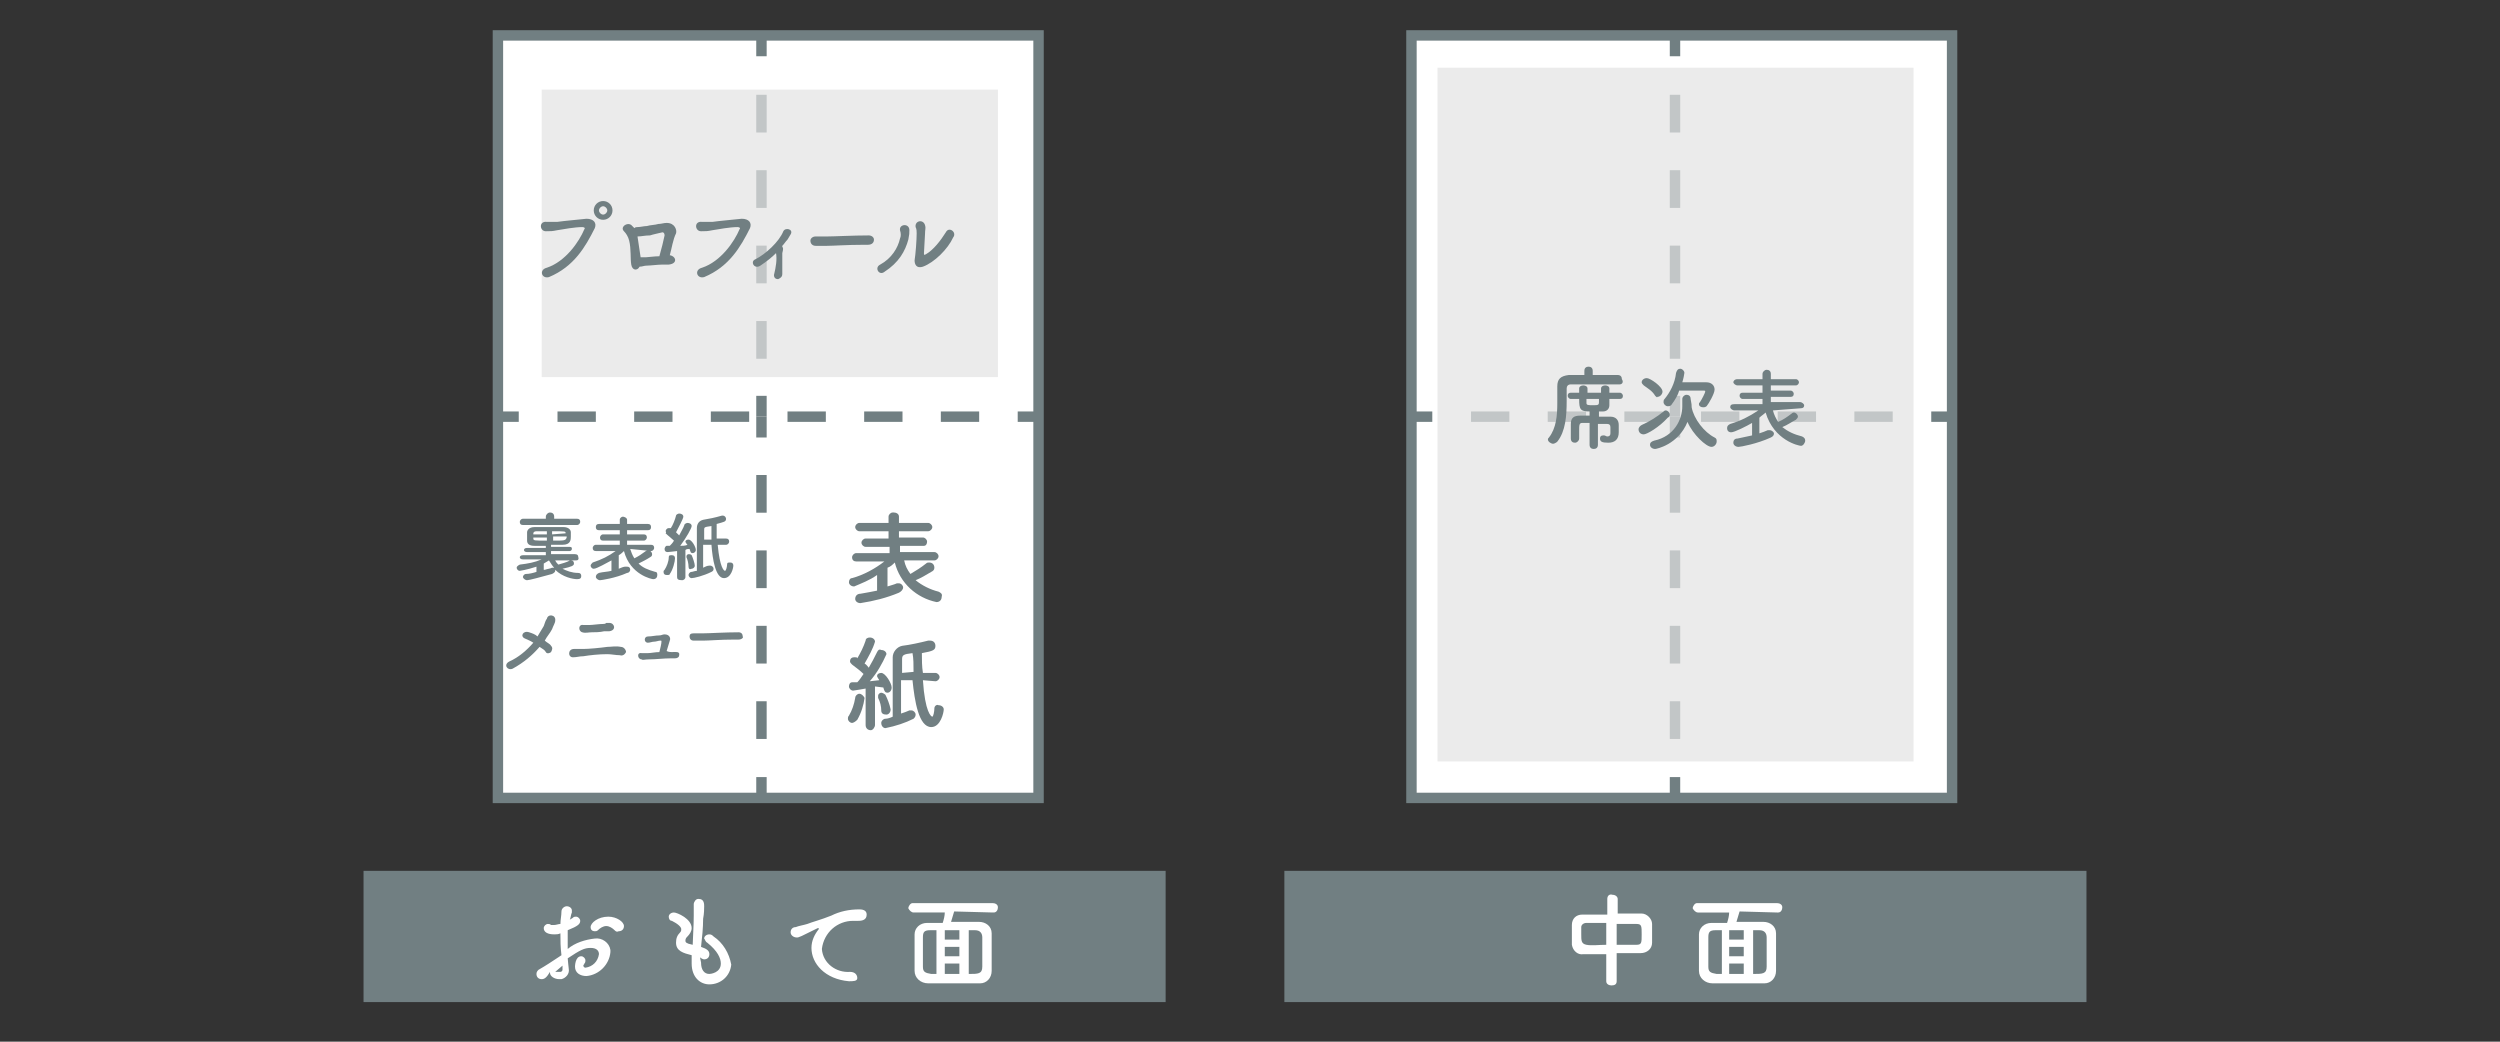
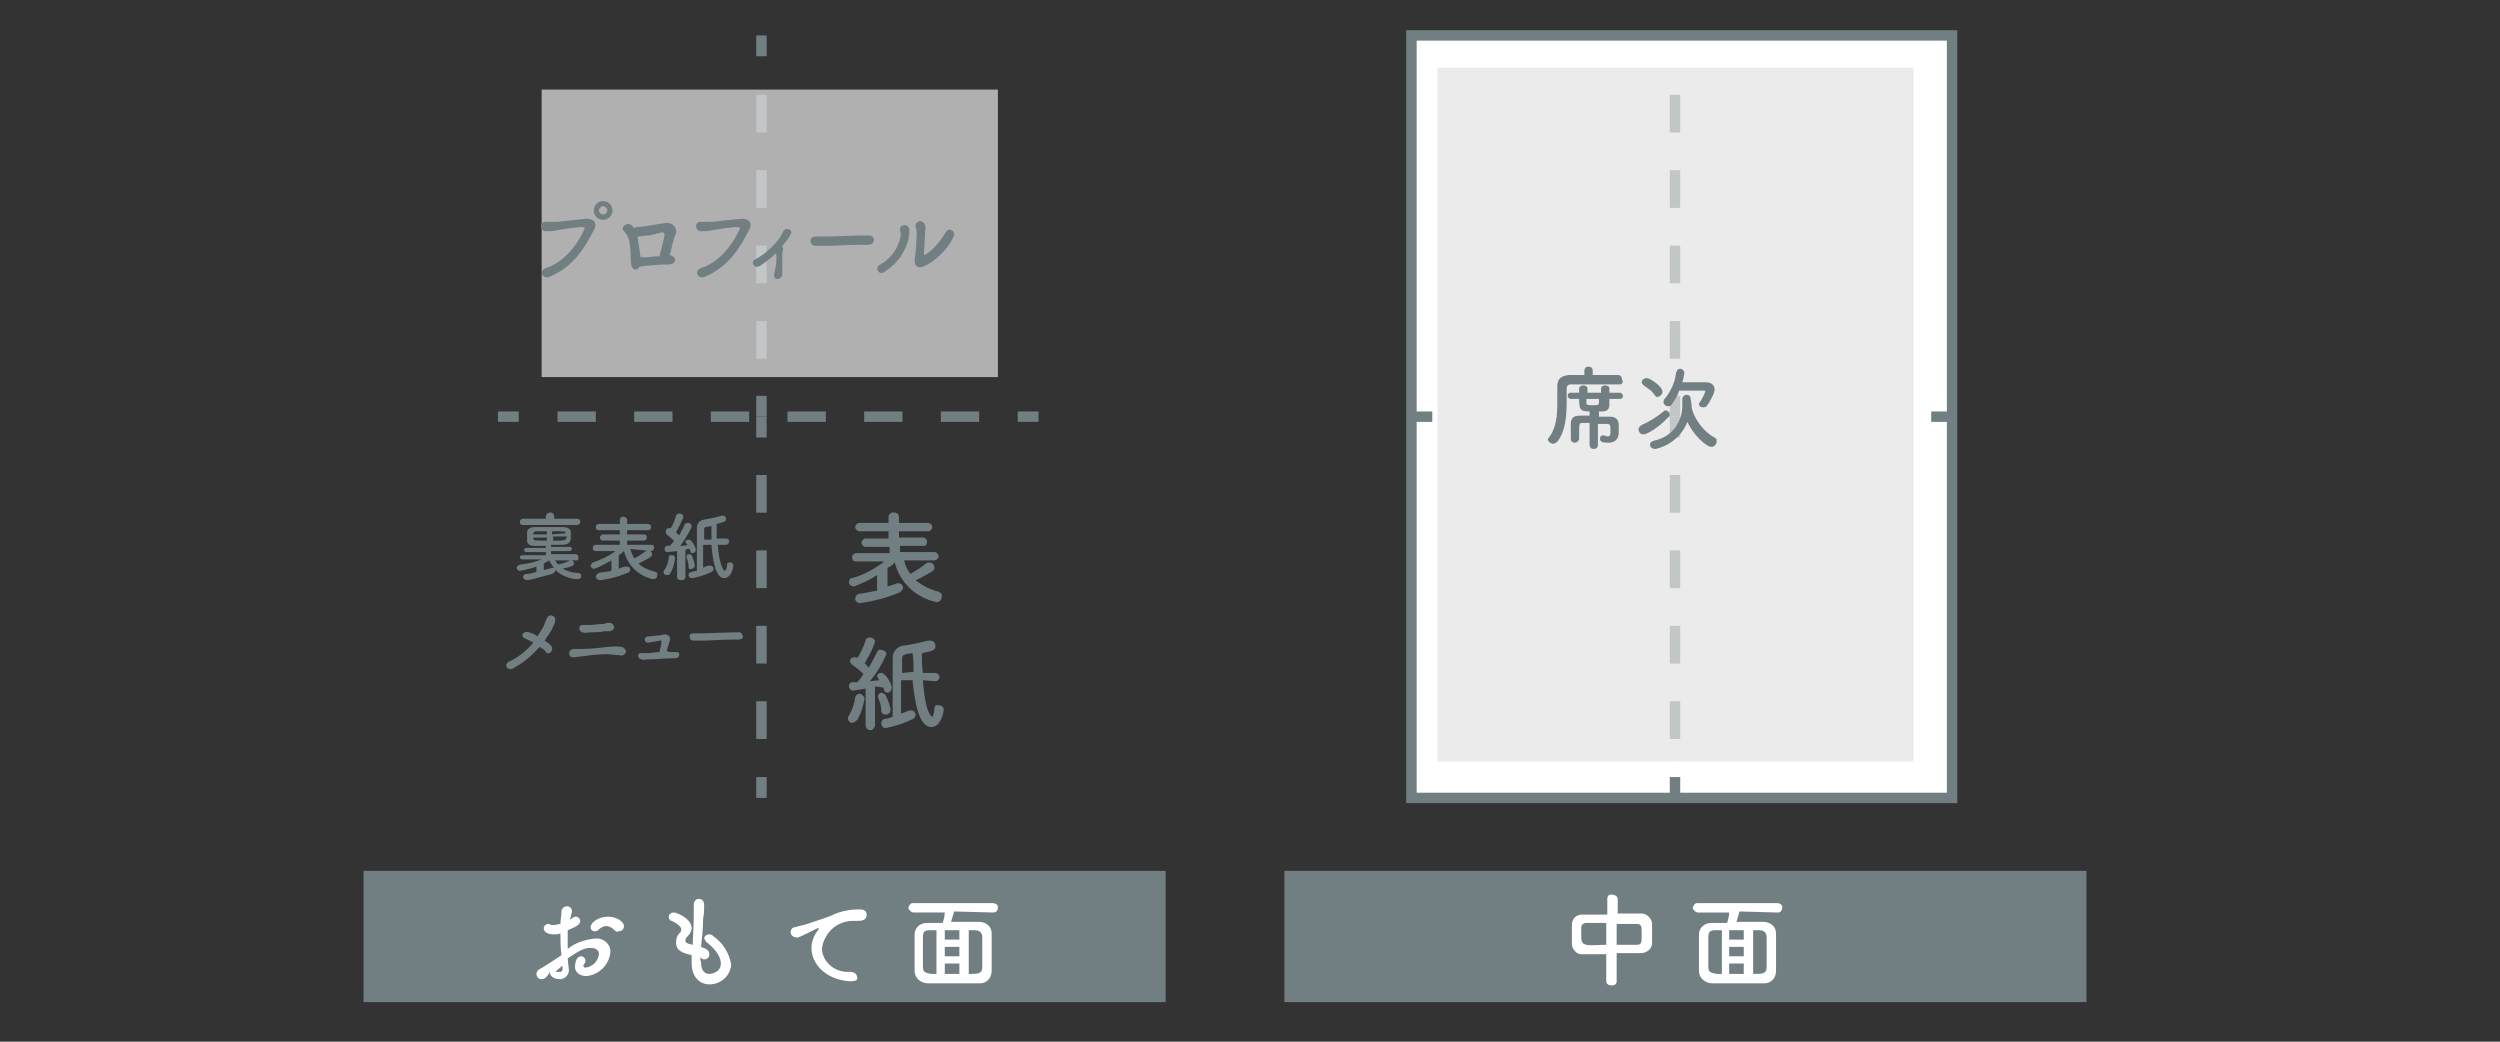
<svg xmlns="http://www.w3.org/2000/svg" version="1.1" id="レイヤー_1" x="0px" y="0px" viewBox="0 0 240 100" style="enable-background:new 0 0 240 100;" xml:space="preserve">
  <rect x="0" y="0" width="240" height="100" fill="#333333" stroke="none" />
  <style type="text/css">
	.st0{fill:#FFFFFF;stroke:#717F82;stroke-miterlimit:10;}
	.st1{fill:none;}
	.st2{fill:none;stroke:#717F82;stroke-miterlimit:10;}
	.st3{fill:none;stroke:#717F82;stroke-miterlimit:10;stroke-dasharray:3.62,3.62;}
	.st4{fill:none;stroke:#717F82;stroke-miterlimit:10;stroke-dasharray:3.68,3.68;}
	.st5{fill:#717F82;}
	.st6{fill:#FFFFFF;}
	.st7{opacity:0.71;fill:#E3E3E3;enable-background:new    ;}
	.st8{enable-background:new    ;}
</style>
-   <polygon class="st0" points="99.7,40 99.7,3.4 47.8,3.4 47.8,40 47.8,76.6 99.7,76.6 " />
  <line class="st1" x1="73.1" y1="40" x2="73.1" y2="76.6" />
  <line class="st2" x1="73.1" y1="40" x2="73.1" y2="42" />
  <line class="st3" x1="73.1" y1="45.6" x2="73.1" y2="72.8" />
  <line class="st2" x1="73.1" y1="74.6" x2="73.1" y2="76.6" />
  <line class="st1" x1="73.1" y1="3.4" x2="73.1" y2="40" />
  <line class="st2" x1="73.1" y1="3.4" x2="73.1" y2="5.4" />
  <line class="st3" x1="73.1" y1="9.1" x2="73.1" y2="36.2" />
  <line class="st2" x1="73.1" y1="38" x2="73.1" y2="40" />
  <line class="st1" x1="99.7" y1="40" x2="47.8" y2="40" />
  <line class="st2" x1="99.7" y1="40" x2="97.7" y2="40" />
  <line class="st4" x1="94" y1="40" x2="51.7" y2="40" />
  <line class="st2" x1="49.8" y1="40" x2="47.8" y2="40" />
  <polygon class="st0" points="187.4,40 187.4,3.4 135.5,3.4 135.5,40 135.5,76.6 187.4,76.6 " />
  <line class="st1" x1="160.8" y1="40" x2="160.8" y2="76.6" />
  <line class="st2" x1="160.8" y1="40" x2="160.8" y2="42" />
  <line class="st3" x1="160.8" y1="45.6" x2="160.8" y2="72.8" />
  <line class="st2" x1="160.8" y1="74.6" x2="160.8" y2="76.6" />
  <line class="st1" x1="160.8" y1="3.4" x2="160.8" y2="40" />
-   <line class="st2" x1="160.8" y1="3.4" x2="160.8" y2="5.4" />
  <line class="st3" x1="160.8" y1="9.1" x2="160.8" y2="36.2" />
  <line class="st2" x1="160.8" y1="38" x2="160.8" y2="40" />
  <line class="st1" x1="187.4" y1="40" x2="135.5" y2="40" />
  <line class="st2" x1="187.4" y1="40" x2="185.4" y2="40" />
-   <line class="st4" x1="181.7" y1="40" x2="139.4" y2="40" />
  <line class="st2" x1="137.5" y1="40" x2="135.5" y2="40" />
  <rect x="34.9" y="83.6" class="st5" width="77" height="12.6" />
  <path class="st6" d="M53.9,91.7c-0.1-0.8-0.1-1.4-0.1-2.1c-0.2,0.1-0.4,0.1-0.6,0.1c-0.6,0-1-0.2-1-0.6c0-0.2,0.2-0.4,0.4-0.4l0,0  c0.1,0,0.2,0,0.3,0.1c0.1,0,0.2,0,0.3,0c0.2,0,0.4-0.1,0.6-0.1c0-0.4,0.1-0.8,0.1-1.2c0-0.3,0.3-0.5,0.5-0.5c0.3,0,0.5,0.2,0.5,0.4  l0,0c0,0,0,0.1,0,0.2c-0.1,0.2-0.1,0.5-0.2,0.7c0.1-0.1,0.2-0.1,0.3-0.2s0.2-0.1,0.3-0.1c0.2,0,0.4,0.2,0.4,0.4l0,0  c0,0.3-0.2,0.5-1.2,0.9c0,0.2,0,0.4,0,0.5c0,0.4,0,0.8,0,1.3c0.7-0.6,1.7-0.9,2.6-1c0.7-0.1,1.4,0.4,1.5,1.1c0,0.1,0,0.1,0,0.2  c-0.1,1.2-1.1,2.2-2.3,2.3c-0.6,0-1.1-0.3-1.1-0.9c0,0,0-1,0.6-1c0.2,0,0.4,0.2,0.4,0.4l0,0c0,0.1,0,0.2-0.1,0.3  c0,0.1-0.1,0.1-0.1,0.2s0.1,0.2,0.2,0.2c0.7-0.1,1.2-0.6,1.3-1.3c0-0.3-0.2-0.6-0.8-0.6s-1,0.2-2.2,1c0,0.2,0.1,0.9,0.1,1  c0.1,0.5-0.3,0.9-0.7,1c0,0-0.1,0-0.2,0c-0.5,0-0.9-0.3-0.9-0.6v-0.1C52.5,93.8,52.3,94,52,94s-0.5-0.2-0.5-0.5l0,0  c0-0.2,0.1-0.3,0.2-0.4c0.7-0.4,1.3-0.8,1.9-1.2L53.9,91.7z M54,92.7l-0.7,0.6h0.1c0.1,0,0.2,0,0.2,0c0.1,0,0.1,0,0.2,0  c0.1,0,0.2-0.1,0.2-0.2l0,0V92.7z M59,89.3c-0.2-0.2-0.5-0.4-0.8-0.4s-0.6,0.2-0.8,0.4c-0.1,0.1-0.2,0.1-0.3,0.1  c-0.2,0-0.4-0.1-0.4-0.4l0,0c0-0.4,0.7-1,1.7-1c0.8,0,1.5,0.5,1.5,0.9c0,0.3-0.2,0.5-0.5,0.5C59.2,89.5,59.1,89.4,59,89.3L59,89.3z" />
  <path class="st6" d="M67.3,92.4c0,0.7,0.3,1.1,0.8,1.1c0.1,0,1.1-0.1,1.1-1c0-0.5-0.3-1.2-1.3-2c-0.2-0.1-0.2-0.3-0.3-0.4  c0-0.2,0.2-0.4,0.5-0.4l0,0c0.2,0,0.3,0.1,0.4,0.2c0.9,0.6,1.5,1.6,1.7,2.7c-0.1,1.1-1,1.9-2.1,1.9c-0.9,0-1.7-0.7-1.7-2l0,0  c0-0.2,0-0.5,0-0.8c-0.8-0.2-1.5-0.4-1.5-1.2c0-0.4,0.1-0.7,0.4-1c0.1-0.1,0.1-0.2,0.1-0.3c0-0.2-0.3-0.5-0.9-0.8  c-0.2,0-0.3-0.2-0.3-0.4c0-0.2,0.2-0.4,0.5-0.4l0,0c0.3,0,1.7,0.6,1.7,1.5c0,0.3-0.2,0.6-0.4,0.8c-0.1,0.1-0.2,0.2-0.2,0.4  c0,0.2,0.1,0.2,0.3,0.3l0.4,0.1c0.1-2.1,0.1-2.5,0.1-2.8c0-0.4,0-0.7,0-1.1c0-0.2,0.2-0.5,0.4-0.5c0,0,0,0,0.1,0  c0.5,0,0.5,0.5,0.5,0.7s0,0.7-0.1,1.2c0,0.9-0.1,1.8-0.2,2.7c0.6,0.2,0.8,0.4,0.8,0.7c0,0.3-0.2,0.5-0.5,0.5c-0.1,0-0.3-0.1-0.4-0.2  L67.3,92.4z" />
  <path class="st6" d="M81.5,94.2L81.5,94.2c-2.3-0.2-3.6-1.7-3.6-3.2c0-0.7,0.3-1.3,0.7-1.8v-0.1l0,0h-0.1c-1.6,0.8-1.8,0.9-2,0.9  c-0.3,0-0.6-0.2-0.6-0.5l0,0c0-0.3,0.2-0.5,0.5-0.5c0.2-0.1,0.8-0.2,1.1-0.3c0.5-0.2,1.3-0.4,2.3-0.8c0.8-0.4,1.7-0.6,2.7-0.6  c0.5,0,0.7,0.2,0.7,0.5c0,0.5-0.4,0.6-0.8,0.6h-0.5c-1.5,0-2.8,1.1-3,2.7c0.1,1.4,1.4,2.3,2.7,2.2c0.5,0,0.7,0.3,0.7,0.6  S81.9,94.2,81.5,94.2z" />
  <path class="st6" d="M91.6,87.5c-0.1,0.3-0.2,0.7-0.3,1H94c0.6,0,1.2,0.4,1.2,1.1v0.1c0,0.6,0,1.2,0,1.9s0,1.1,0,1.6  c0,0.7-0.5,1.2-1.1,1.2H94c-0.8,0-1.7,0-2.5,0s-1.7,0-2.4,0s-1.3-0.5-1.3-1.2c0-0.5,0-1,0-1.6s0-1.3,0-1.9s0.5-1.1,1.2-1.1h0.1h1.4  c0.1-0.3,0.2-0.7,0.2-1h-3c-0.2,0-0.4-0.2-0.5-0.4l0,0c0-0.2,0.2-0.5,0.4-0.5l0,0h7.7c0.2,0,0.5,0.1,0.5,0.4c0,0.2-0.1,0.5-0.4,0.5  h-0.1L91.6,87.5z M89.8,89.3h-0.5c-0.6,0-0.7,0.2-0.7,0.7s0,1.1,0,1.7c0,0.4,0,0.8,0,1.1c0,0.5,0.2,0.6,0.8,0.7h0.5v-4.2  C89.9,89.3,89.8,89.3,89.8,89.3z M92.1,89.3h-1.4v0.9h1.4V89.3z M92.1,90.9h-1.4v0.9h1.4V90.9z M92.1,92.5h-1.4v1h1.4V92.5z   M93,93.5c0.9,0,1.3,0,1.3-0.7c0-0.4,0-0.9,0-1.4s0-1,0-1.4s-0.2-0.7-0.7-0.7H93V93.5z" />
  <path class="st5" d="M86.8,53.8c0.1,0.5,0.3,0.9,0.6,1.3c0.5-0.3,1-0.6,1.5-1C89,54,89.1,54,89.2,54c0.3,0,0.5,0.2,0.5,0.5  c0,0.2-0.1,0.3-0.3,0.4c-0.5,0.3-1,0.6-1.5,0.8c0.6,0.5,1.4,0.9,2.2,1.1c0.2,0.1,0.4,0.2,0.3,0.5c0,0.3-0.2,0.5-0.5,0.5l0,0  c-1.9-0.4-3.5-1.8-4-3.8c-0.2,0.2-0.4,0.4-0.7,0.5v1.8c0.3-0.1,0.7-0.2,0.9-0.3c0.1,0,0.2,0,0.2,0c0.2,0,0.4,0.2,0.4,0.4l0,0  c0,0.2-0.2,0.4-0.4,0.5c-1.2,0.5-2.4,0.8-3.7,1c-0.3,0-0.5-0.2-0.5-0.4l0,0c0-0.3,0.2-0.5,0.5-0.5c0.6-0.1,1.1-0.2,1.6-0.3v-1.5  c-0.7,0.5-1.5,0.8-2.2,1.1c-0.3,0-0.5-0.2-0.5-0.4l0,0c0-0.2,0.1-0.4,0.3-0.4c1.1-0.3,2.2-0.9,3.1-1.6h-2.7c-0.2,0-0.4-0.1-0.4-0.4  l0,0c0-0.2,0.2-0.4,0.4-0.4l0,0h3.2v-0.6h-2.3c-0.2,0-0.4-0.2-0.4-0.4l0,0c0-0.2,0.2-0.4,0.4-0.4l0,0h2.2V51h-2.8  c-0.2,0-0.4-0.2-0.4-0.4s0.2-0.4,0.4-0.4l0,0h2.8v-0.6c0-0.2,0.2-0.4,0.4-0.4c0,0,0,0,0.1,0c0.2,0,0.5,0.1,0.5,0.4l0,0v0.6h2.8  c0.2,0,0.4,0.2,0.4,0.4S89.3,51,89.1,51l0,0h-2.8v0.6h2.3c0.2,0,0.4,0.2,0.4,0.4l0,0c0,0.2-0.1,0.4-0.3,0.4l0,0h-2.3V53h3.3  c0.2,0,0.4,0.2,0.4,0.4l0,0c0,0.2-0.2,0.4-0.4,0.4l0,0L86.8,53.8z" />
  <path class="st5" d="M81.8,69.4c-0.2,0-0.4-0.2-0.4-0.4c0-0.1,0-0.2,0.1-0.3c0.3-0.5,0.5-1.1,0.6-1.7c0-0.2,0.2-0.4,0.4-0.4l0,0  c0.2,0,0.4,0.2,0.5,0.4l0,0c-0.1,0.7-0.3,1.4-0.7,2.1C82.1,69.3,81.9,69.4,81.8,69.4z M83.1,69.6v-3.5c0,0-1.1,0.2-1.2,0.2  c-0.2,0-0.4-0.2-0.4-0.4l0,0c0-0.2,0.1-0.4,0.3-0.4h0.5c0.2-0.2,0.4-0.5,0.6-0.8c-0.3-0.3-0.7-0.6-1.1-0.9c-0.1-0.1-0.2-0.2-0.2-0.3  c0-0.2,0.1-0.4,0.4-0.4c0,0,0,0,0.1,0s0.2,0,0.2,0.1l0,0c0.3-0.5,0.6-1.1,0.8-1.7c0-0.2,0.2-0.3,0.4-0.3c0.3,0,0.5,0.2,0.5,0.4  c-0.2,0.7-0.6,1.4-1,2.1c0.2,0.1,0.3,0.3,0.4,0.4c0.3-0.5,0.5-0.9,0.8-1.5c0.1-0.2,0.2-0.3,0.4-0.2c0.3,0,0.5,0.2,0.5,0.4  c-0.4,0.9-0.9,1.8-1.6,2.6l0.9-0.1c0-0.1-0.1-0.1-0.1-0.2c-0.1-0.1-0.1-0.2-0.1-0.2c0-0.2,0.2-0.3,0.4-0.3c0.4,0,1,1,1,1.4  c0,0.3-0.2,0.5-0.4,0.5c-0.2,0-0.3-0.1-0.4-0.5L84,65.9v3.7c0,0.2-0.2,0.5-0.4,0.5l0,0C83.3,70.1,83.1,69.9,83.1,69.6L83.1,69.6  L83.1,69.6z M84.6,68.2c0-0.4-0.1-0.8-0.3-1.2c0-0.1,0-0.1,0-0.2c0-0.2,0.2-0.3,0.3-0.3l0,0c0.1,0,0.3,0.1,0.4,0.2  c0.2,0.4,0.4,0.9,0.5,1.4c0,0.3-0.2,0.5-0.4,0.5l0,0C84.8,68.6,84.6,68.5,84.6,68.2C84.6,68.3,84.6,68.3,84.6,68.2z M88.6,65.3  c0.2,3.1,0.8,3.5,0.9,3.5s0.2-0.5,0.2-0.8c0-0.2,0.2-0.4,0.4-0.3c0.3,0,0.5,0.2,0.5,0.4l0,0c0,0.3-0.3,1.7-1.2,1.7  c-1.2,0-1.6-2.5-1.8-4.5h-1.1c0,1.1,0,2.4,0,3.2c0.3-0.1,0.6-0.2,0.8-0.3c0.1,0,0.1,0,0.2,0c0.2,0,0.4,0.2,0.4,0.4  c0,0.2-0.1,0.3-0.2,0.4c-0.8,0.4-1.7,0.7-2.7,0.9c-0.2,0-0.4-0.2-0.4-0.5c0-0.2,0.2-0.4,0.4-0.4c0.2,0,0.5-0.1,0.7-0.2  c0-0.7,0-2.2,0-3.5c0-1,0-1.9,0-2.2c0-0.5,0.4-1,0.9-1.1c0.8-0.1,1.7-0.3,2.5-0.5c0.1,0,0.1,0,0.2,0c0.3,0,0.5,0.2,0.5,0.5l0,0  c0,0.4-0.2,0.5-1.3,0.7c0,0.6,0,1.3,0.1,1.9h1.2l0,0c0.2,0,0.4,0.2,0.4,0.4l0,0c0,0.2-0.2,0.4-0.4,0.4l0,0L88.6,65.3z M87.7,64.5  c0-0.7,0-1.3-0.1-1.8c-0.9,0.1-1,0.2-1,0.6c0,0.2,0,0.7,0,1.3L87.7,64.5z" />
  <rect x="123.3" y="83.6" class="st5" width="77" height="12.6" />
  <path class="st6" d="M154.2,91.6c-0.8,0-1.5,0-2.2,0c-0.5,0.1-1-0.3-1.1-0.9v-0.1c0-0.3,0-0.6,0-0.9s0-0.6,0-0.9c0-0.6,0.4-1,1-1  h0.1c0.7,0,1.5,0,2.3,0v-1.5c0-0.3,0.2-0.5,0.5-0.4l0,0c0.3,0,0.5,0.2,0.5,0.4l0,0v1.4c0.8,0,1.6,0,2.3,0c0.5,0,1,0.5,1,1  c0,0.2,0,0.5,0,0.8s0,0.7,0,1c0,0.6-0.5,1-1.1,1c-0.7,0-1.5,0-2.3,0v2.7c0,0.3-0.2,0.4-0.5,0.4c-0.2,0-0.5-0.1-0.5-0.4l0,0V91.6z   M154.2,88.6c-0.7,0-1.4,0-1.9,0c-0.3,0-0.5,0.2-0.5,0.4c0,0.2,0,0.4,0,0.7c0,0.6,0,0.9,0.5,1s1.2,0,1.9,0V88.6z M155.2,90.7h1.9  c0.5,0,0.5-0.2,0.5-1s0-1-0.5-1s-1.2,0-1.9,0V90.7z" />
  <path class="st6" d="M167,87.5c-0.1,0.3-0.2,0.7-0.3,1h2.6c0.6,0,1.2,0.4,1.2,1.1v0.1c0,0.6,0,1.2,0,1.9s0,1.1,0,1.6  c0,0.7-0.5,1.2-1.1,1.2h-0.1c-0.8,0-1.7,0-2.5,0s-1.7,0-2.4,0s-1.3-0.5-1.3-1.2c0-0.5,0-1,0-1.6s0-1.3,0-1.9s0.5-1.1,1.2-1.1h0.1  h1.4c0.1-0.3,0.2-0.7,0.2-1h-3c-0.2,0-0.4-0.2-0.5-0.4l0,0c0-0.2,0.2-0.5,0.4-0.5l0,0h7.7c0.2,0,0.5,0.1,0.5,0.4  c0,0.2-0.1,0.5-0.4,0.5h-0.1L167,87.5z M165.2,89.3h-0.5c-0.6,0-0.7,0.2-0.7,0.7s0,1.1,0,1.7c0,0.4,0,0.8,0,1.1  c0,0.5,0.2,0.6,0.8,0.7h0.5v-4.2C165.3,89.3,165.2,89.3,165.2,89.3z M167.4,89.3H166v0.9h1.4V89.3z M167.4,90.9H166v0.9h1.4V90.9z   M167.4,92.5H166v1h1.4V92.5z M168.3,93.5c0.9,0,1.3,0,1.3-0.7c0-0.4,0-0.9,0-1.4s0-1,0-1.4s-0.2-0.7-0.7-0.7h-0.6V93.5z" />
  <rect x="138" y="6.5" class="st7" width="45.7" height="66.6" />
  <rect x="52" y="8.6" class="st7" width="43.8" height="27.6" />
  <g class="st8">
    <path class="st5" d="M155.5,36.9c-0.5,0-1.3,0-2.1,0c-1,0-2.1,0-2.6,0c-0.3,0-0.4,0.2-0.4,0.4c0,0.1,0,0.2,0,0.2c0,0.3,0,0.7,0,1   c0,1.4-0.1,2.9-0.9,3.9c-0.1,0.1-0.3,0.2-0.4,0.2c-0.2,0-0.5-0.2-0.5-0.4c0-0.1,0-0.1,0.1-0.2c0.7-0.9,0.8-2.1,0.8-3.3   c0-0.6,0-1.1,0-1.6c0,0,0,0,0,0c0-0.7,0.3-1,1.1-1.1c0.4,0,0.9,0,1.5,0v-0.4c0-0.3,0.2-0.4,0.4-0.4s0.4,0.1,0.4,0.4v0.4   c1,0,1.9,0,2.4,0c0.3,0,0.4,0.2,0.4,0.4C155.9,36.7,155.7,36.9,155.5,36.9L155.5,36.9z M152.6,40.6c-0.3,0-0.5,0-0.7,0   c-0.3,0-0.3,0.2-0.3,0.8c0,0.3,0,0.5,0,0.7v0c0,0.2-0.2,0.4-0.4,0.4s-0.4-0.1-0.4-0.4c0-0.2,0-0.4,0-0.7c0-0.3,0-0.5,0-0.7   c0-0.6,0.3-0.8,0.9-0.8c0.3,0,0.6,0,0.9,0v-0.4c-0.9,0-1-0.2-1-1.2h-0.8c-0.2,0-0.3-0.2-0.3-0.3c0-0.2,0.1-0.3,0.3-0.3h0.8   c0-0.1,0-0.3,0-0.4c0-0.2,0.2-0.3,0.4-0.3c0.2,0,0.4,0.1,0.4,0.3v0v0.4h1.3v-0.4c0-0.2,0.2-0.3,0.4-0.3c0.2,0,0.4,0.1,0.4,0.3   c0,0.1,0,0.2,0,0.4h1c0.2,0,0.3,0.2,0.3,0.3c0,0.2-0.1,0.3-0.3,0.3h-1c0,0.2,0,0.4,0,0.6c0,0.4-0.3,0.6-0.6,0.6c-0.1,0-0.2,0-0.4,0   V40c0.3,0,0.7,0,1.1,0c0.5,0,0.8,0.3,0.8,0.8c0,0.2,0,0.5,0,0.7c0,0.7-0.4,1-1,1c-0.6,0-0.8-0.1-0.8-0.4c0-0.2,0.1-0.3,0.3-0.3   c0,0,0.1,0,0.1,0c0.1,0,0.2,0.1,0.3,0.1c0.2,0,0.3-0.1,0.3-0.3c0,0,0,0,0-0.6c0-0.2-0.1-0.3-0.3-0.3c-0.3,0-0.6,0-0.9,0v2   c0,0.3-0.2,0.4-0.4,0.4c-0.2,0-0.4-0.1-0.4-0.4L152.6,40.6z M153.6,38.3h-1.3c0,0.2,0,0.3,0,0.4c0,0.2,0.2,0.2,0.6,0.2   c0.5,0,0.6,0,0.6-0.3V38.3z" />
    <path class="st5" d="M157.8,41.7c-0.3,0-0.5-0.2-0.5-0.5c0-0.1,0.1-0.3,0.3-0.4c0.7-0.3,1.5-0.8,2.1-1.3c0.1-0.1,0.2-0.1,0.2-0.1   c0.2,0,0.4,0.2,0.4,0.4c0,0.1,0,0.2-0.2,0.3C159.3,41,158.1,41.7,157.8,41.7z M158.9,38c-0.3-0.5-0.7-0.7-1.1-1   c-0.1-0.1-0.2-0.2-0.2-0.3c0-0.2,0.2-0.4,0.5-0.4c0.3,0,1.5,0.8,1.5,1.3c0,0.2-0.2,0.5-0.5,0.5C159.1,38.2,159,38.1,158.9,38z    M162.4,39.1c0.2,1.1,1.2,2.4,2.2,2.9c0.2,0.1,0.2,0.2,0.2,0.4c0,0.2-0.2,0.5-0.5,0.5c-0.5,0-1.8-1.2-2.3-2.4   c-0.9,2.2-3,2.6-3.1,2.6c-0.3,0-0.5-0.2-0.5-0.4c0-0.2,0.1-0.3,0.4-0.4c1.9-0.4,2.7-2,2.7-3.3c0-0.2,0-0.5,0-0.7c0,0,0,0,0,0   c0-0.2,0.2-0.4,0.4-0.4c0.2,0,0.4,0.1,0.4,0.4C162.4,38.8,162.4,38.9,162.4,39.1L162.4,39.1L162.4,39.1z M160.5,38.8   c-0.1,0.2-0.3,0.2-0.4,0.2c-0.2,0-0.4-0.2-0.4-0.4c0-0.1,0-0.2,0.1-0.3c0.5-0.6,1-1.5,1.1-2.5c0.1-0.3,0.2-0.4,0.4-0.4   c0.2,0,0.4,0.2,0.4,0.4c0,0.1-0.1,0.6-0.2,0.9c0.4,0,1,0,1.5,0c0.3,0,0.6,0,0.8,0c0.5,0,0.8,0.3,0.8,0.7c0,0.4-0.6,1.4-0.7,1.5   c-0.1,0.2-0.3,0.2-0.4,0.2c-0.2,0-0.4-0.1-0.4-0.3c0-0.1,0-0.1,0.1-0.2c0.2-0.3,0.5-0.9,0.5-1c0-0.1,0-0.1-0.2-0.1   c-0.3,0-1,0-1.6,0c-0.3,0-0.5,0-0.7,0C161.1,37.9,160.8,38.4,160.5,38.8z" />
-     <path class="st5" d="M170.2,39.4c0.1,0.4,0.3,0.8,0.5,1.1c0.5-0.2,0.9-0.5,1.3-0.8c0.1-0.1,0.2-0.1,0.2-0.1c0.2,0,0.4,0.2,0.4,0.4   c0,0.1-0.1,0.2-0.2,0.3c-0.4,0.2-0.8,0.5-1.3,0.7c0.5,0.4,1.1,0.7,1.9,0.9c0.2,0.1,0.3,0.2,0.3,0.4c0,0.2-0.2,0.5-0.4,0.5   c-0.2,0-2.6-0.5-3.4-3.2c-0.2,0.2-0.4,0.3-0.6,0.5v1.5c0.3-0.1,0.6-0.2,0.8-0.3c0.1,0,0.1,0,0.2,0c0.2,0,0.4,0.2,0.4,0.3   c0,0.2-0.1,0.3-0.3,0.4c-1.3,0.6-2.9,0.9-3.1,0.9c-0.3,0-0.5-0.2-0.5-0.4c0-0.2,0.1-0.4,0.4-0.4c0.5-0.1,0.9-0.2,1.4-0.3v-1.2   c-0.5,0.3-1.7,0.9-2,0.9c-0.3,0-0.4-0.2-0.4-0.4c0-0.2,0.1-0.3,0.3-0.4c1-0.3,1.8-0.7,2.7-1.3h-2.3c-0.2,0-0.4-0.2-0.4-0.3   c0-0.2,0.1-0.3,0.4-0.3l2.7,0v-0.5l-1.9,0c-0.2,0-0.3-0.2-0.3-0.3c0-0.2,0.1-0.3,0.3-0.3h1.9V37l-2.4,0c-0.2,0-0.4-0.2-0.4-0.3   s0.1-0.3,0.4-0.3h2.4v-0.5c0-0.2,0.2-0.4,0.4-0.4c0.2,0,0.4,0.1,0.4,0.4v0.5h2.4c0.2,0,0.3,0.2,0.3,0.3s-0.1,0.3-0.3,0.3l-2.4,0   v0.5h1.9c0.2,0,0.3,0.2,0.3,0.3c0,0.2-0.1,0.3-0.3,0.3l-1.9,0v0.5l2.8,0c0.2,0,0.4,0.2,0.4,0.3c0,0.2-0.1,0.3-0.4,0.3L170.2,39.4z" />
  </g>
  <g class="st8">
    <path class="st5" d="M52.5,25.7c1.8-0.6,3.1-2.5,3.6-3.7c0.1-0.1,0-0.2-0.2-0.2c-0.7,0-1.8,0.2-2.4,0.3c-0.5,0.1-0.6,0.1-1.1,0.1   c-0.6,0-0.7-1,0.1-0.9c0.4,0,0.7,0,1,0c0.7-0.1,1.9-0.2,2.8-0.3c0.7,0,1,0.4,0.8,0.9c-0.9,1.8-2,3.7-4.4,4.7   C52,26.8,51.7,25.9,52.5,25.7z M57.9,21.1c-0.5,0-0.9-0.4-0.9-0.9s0.4-0.9,0.9-0.9c0.5,0,0.9,0.4,0.9,0.9S58.4,21.1,57.9,21.1z    M57.9,19.8c-0.2,0-0.4,0.2-0.4,0.4s0.2,0.4,0.4,0.4c0.2,0,0.4-0.2,0.4-0.4S58.1,19.8,57.9,19.8z" />
    <path class="st5" d="M64.3,24.5c0.6,0.1,0.8,0.8-0.1,0.9c-0.2,0-0.4,0-0.6,0c-0.4,0-1.2,0.1-1.5,0.1c-0.3,0-0.4,0.1-0.7,0.1   c-0.2,0.4-0.7,0.4-0.8-0.2c-0.1-0.6,0-1.5-0.2-2.3c-0.1-0.4-0.3-0.7-0.5-0.9c-0.4-0.4,0.3-0.9,0.7-0.6c0.1,0.1,0.2,0.2,0.3,0.3   c0.1-0.1,0.2-0.1,0.3-0.1c0.3,0,0.6-0.1,0.9-0.1c0.3-0.1,0.8-0.1,1.1-0.2c0.3,0,0.5-0.1,0.8-0.1c0.8,0,1,0.7,0.9,1   C64.6,23,64.5,23.8,64.3,24.5C64.3,24.5,64.3,24.5,64.3,24.5z M61.2,22.7c0.1,0.6,0.2,1.4,0.3,2c0.2,0,0.3,0,0.5,0   c0.2,0,0.8-0.1,1.3-0.1c0.2-0.7,0.4-1.5,0.5-2c0-0.2-0.1-0.3-0.2-0.3c-0.4,0.1-0.9,0.2-1.2,0.3C61.9,22.6,61.6,22.7,61.2,22.7   L61.2,22.7z" />
    <path class="st5" d="M67.4,25.7c1.8-0.6,3.1-2.5,3.6-3.7c0.1-0.1,0-0.2-0.2-0.2c-0.7,0-1.8,0.2-2.4,0.3c-0.5,0.1-0.6,0.1-1.1,0.1   c-0.6,0-0.7-1,0.1-0.9c0.4,0,0.7,0,1,0c0.7-0.1,1.9-0.2,2.8-0.3c0.7,0,1,0.4,0.8,0.9c-0.9,1.8-2,3.7-4.4,4.7   C66.9,26.8,66.6,25.9,67.4,25.7z" />
    <path class="st5" d="M74.5,24.3c-0.4,0.4-0.9,0.8-1.5,1.2c-0.6,0.4-1-0.4-0.5-0.6c1-0.5,2.3-1.7,2.7-2.7c0.2-0.4,1-0.2,0.7,0.3   c-0.1,0.2-0.2,0.3-0.3,0.5c-0.2,0.2-0.3,0.4-0.5,0.6c0,0,0,0,0,0.1c0.1,0.1,0.1,0.2,0,0.6c0,0.5,0,1.4,0,2c0,0.3-0.2,0.4-0.4,0.5   c-0.2,0-0.4-0.1-0.4-0.4C74.5,25.6,74.6,24.9,74.5,24.3L74.5,24.3z" />
    <path class="st5" d="M83.3,23.5c-0.2,0-0.3,0-0.4,0c-1.6,0-2.9,0.1-3.5,0.1c-0.4,0-0.7,0-0.8,0c-0.1,0-0.2,0-0.3,0   c-0.3,0-0.5-0.2-0.5-0.5c0-0.2,0.2-0.4,0.5-0.4c0,0,0,0,0.1,0c0.3,0,0.7,0,1,0c0.7,0,2.5-0.1,4-0.1c0,0,0,0,0,0   c0.3,0,0.5,0.2,0.5,0.4C83.9,23.3,83.7,23.5,83.3,23.5L83.3,23.5z" />
    <path class="st5" d="M84.5,25.4c1.1-0.6,1.7-1.6,1.9-2.5c0.1-0.2,0.1-0.5,0-0.8c-0.1-0.6,0.9-0.7,0.9,0c0,0.3,0,0.4-0.1,0.9   c-0.3,1.1-0.9,2.2-2.3,3.1C84.4,26.5,83.9,25.7,84.5,25.4z M88.6,25.6c-0.6,0.2-0.8-0.2-0.8-0.6c0.1-0.6,0.2-2,0.2-2.6   c0-0.2,0-0.4-0.1-0.6c-0.1-0.6,0.7-0.8,0.9-0.2c0.1,0.3,0,0.4,0,0.9c0,0.3-0.1,1.5-0.1,1.8c0,0.2,0,0.2,0.2,0.1   c0.7-0.4,1.4-1.3,1.9-2.1c0.3-0.6,1.1,0,0.7,0.5C91,23.9,89.7,25.2,88.6,25.6z" />
  </g>
  <g class="st8">
    <path class="st5" d="M55.3,53.8l-2,0c0.1,0.2,0.2,0.3,0.3,0.4h0c0.3-0.1,0.8-0.2,1.1-0.4c0,0,0.1,0,0.1,0c0.2,0,0.3,0.1,0.3,0.3   c0,0.2-0.2,0.3-1.1,0.5c0.4,0.2,0.9,0.4,1.5,0.4c0.2,0,0.3,0.1,0.3,0.3c0,0.2-0.1,0.3-0.4,0.3c-0.4,0-1.4-0.2-2.1-0.9   c0,0,0,0,0,0.1c0,0.1-0.1,0.2-0.3,0.3c-1.1,0.3-2.2,0.6-2.4,0.6c-0.2,0-0.4-0.2-0.4-0.3c0-0.1,0.1-0.3,0.3-0.3c0.3,0,0.7-0.1,1-0.2   v-0.5c-0.9,0.3-1.6,0.4-1.6,0.4c-0.2,0-0.3-0.2-0.3-0.3c0-0.1,0.1-0.2,0.3-0.3c0.8-0.1,1.4-0.2,2.1-0.5l-1.8,0h0   c-0.2,0-0.3-0.1-0.3-0.2c0-0.1,0.1-0.2,0.3-0.2l2.2,0V53l-1.8,0c-0.2,0-0.3-0.1-0.3-0.2c0-0.1,0.1-0.2,0.3-0.2l1.8,0v-0.2   c-0.4,0-0.8,0-1.1,0c-0.5,0-0.7-0.2-0.7-0.5c0-0.1,0-0.2,0-0.4c0-0.1,0-0.3,0-0.4c0-0.2,0.2-0.5,0.7-0.5c0.4,0,0.9,0,1.4,0   c0.5,0,1,0,1.4,0c0.4,0,0.7,0.2,0.7,0.5c0,0.1,0,0.3,0,0.4c0,0.3,0,0.8-0.8,0.8c-0.3,0-0.7,0-1.1,0v0.2l1.8,0   c0.2,0,0.2,0.1,0.2,0.2c0,0.1-0.1,0.2-0.2,0.2l-1.8,0v0.3l2.3,0c0.2,0,0.3,0.1,0.3,0.2C55.6,53.7,55.5,53.8,55.3,53.8L55.3,53.8z    M50.2,50.4c-0.2,0-0.3-0.1-0.3-0.3c0-0.1,0.1-0.3,0.3-0.3h2.2v-0.2v0c0-0.2,0.2-0.4,0.4-0.4c0.2,0,0.4,0.1,0.4,0.4v0v0.2h2.2   c0.2,0,0.3,0.1,0.3,0.3c0,0.1-0.1,0.3-0.3,0.3H50.2z M52.5,51c-0.4,0-0.7,0-1,0c-0.2,0-0.3,0.1-0.3,0.2c0,0,0,0,0,0.1h1.3V51z    M52.5,51.6h-1.3c0,0,0,0,0,0.1c0,0.2,0.1,0.2,1.3,0.2V51.6z M52.3,54.7c0.3-0.1,0.5-0.1,0.7-0.2c0,0,0.1,0,0.1,0c0,0,0.1,0,0.1,0   c-0.2-0.2-0.3-0.4-0.5-0.7c-0.2,0.1-0.3,0.2-0.5,0.3V54.7z M54.3,51.2c0-0.2,0-0.2-1.3-0.2v0.3L54.3,51.2L54.3,51.2z M53.1,51.6   v0.3c1.1,0,1.2,0,1.3-0.3c0,0,0,0,0-0.1H53.1z" />
    <path class="st5" d="M60.5,52.7c0.1,0.3,0.2,0.6,0.4,0.9c0.4-0.2,0.7-0.4,1.1-0.7c0.1,0,0.1-0.1,0.2-0.1c0.2,0,0.4,0.2,0.4,0.4   c0,0.1,0,0.2-0.2,0.3c-0.3,0.2-0.7,0.4-1.1,0.6c0.4,0.4,0.9,0.6,1.6,0.8c0.2,0,0.2,0.2,0.2,0.3c0,0.2-0.1,0.4-0.4,0.4   c-0.1,0-2.2-0.4-2.8-2.7c-0.1,0.1-0.3,0.3-0.5,0.4v1.3c0.2-0.1,0.5-0.2,0.6-0.2c0.1,0,0.1,0,0.2,0c0.2,0,0.3,0.1,0.3,0.3   c0,0.1-0.1,0.3-0.3,0.3c-1.1,0.5-2.5,0.7-2.6,0.7c-0.2,0-0.4-0.2-0.4-0.3c0-0.2,0.1-0.3,0.3-0.4c0.4-0.1,0.8-0.1,1.2-0.2v-1   c-0.4,0.2-1.4,0.8-1.7,0.8c-0.2,0-0.3-0.2-0.3-0.3c0-0.1,0.1-0.2,0.2-0.3c0.9-0.3,1.5-0.6,2.2-1.1h-1.9c-0.2,0-0.3-0.1-0.3-0.3   c0-0.1,0.1-0.3,0.3-0.3l2.3,0v-0.4l-1.6,0c-0.2,0-0.3-0.1-0.3-0.3c0-0.1,0.1-0.3,0.3-0.3h1.6v-0.4l-2,0c-0.2,0-0.3-0.1-0.3-0.3   s0.1-0.3,0.3-0.3h2v-0.4c0-0.2,0.2-0.3,0.3-0.3s0.4,0.1,0.4,0.3v0.4h2c0.2,0,0.3,0.1,0.3,0.3s-0.1,0.3-0.3,0.3l-2,0v0.4h1.6   c0.2,0,0.3,0.1,0.3,0.3c0,0.1-0.1,0.3-0.3,0.3l-1.6,0v0.4l2.3,0c0.2,0,0.3,0.1,0.3,0.3c0,0.1-0.1,0.3-0.3,0.3L60.5,52.7z" />
    <path class="st5" d="M64,55.2c-0.2,0-0.3-0.1-0.3-0.3c0-0.1,0-0.1,0.1-0.2c0.2-0.3,0.4-0.8,0.4-1.2c0-0.2,0.1-0.2,0.3-0.2   c0.2,0,0.3,0.1,0.3,0.3c0,0.3-0.2,1.1-0.5,1.5C64.3,55.2,64.2,55.2,64,55.2z M65,55.4l0-2.5c0,0-0.8,0.1-0.9,0.1   c-0.2,0-0.3-0.1-0.3-0.3c0-0.1,0.1-0.3,0.2-0.3c0.1,0,0.2,0,0.3,0c0.1-0.1,0.3-0.3,0.4-0.5c-0.2-0.2-0.6-0.5-0.8-0.7   C64,51.1,63.9,51,63.9,51c0-0.1,0.1-0.3,0.3-0.3c0,0,0.1,0,0.2,0l0,0c0.2-0.3,0.4-0.8,0.5-1.2c0-0.1,0.2-0.2,0.3-0.2   c0.2,0,0.4,0.1,0.4,0.3c0,0.2-0.5,1.1-0.7,1.5c0.1,0.1,0.2,0.2,0.3,0.3c0.2-0.4,0.4-0.7,0.5-1c0-0.1,0.2-0.2,0.3-0.2   c0.2,0,0.4,0.1,0.4,0.3s-0.5,1.1-1.1,1.9c0.2,0,0.5,0,0.7-0.1c0,0-0.1-0.1-0.1-0.1c0-0.1-0.1-0.1-0.1-0.2c0-0.1,0.1-0.2,0.3-0.2   c0.3,0,0.7,0.7,0.7,1c0,0.2-0.2,0.3-0.3,0.3c-0.2,0-0.2-0.1-0.3-0.4c-0.1,0-0.3,0-0.4,0.1l0,2.6c0,0.2-0.2,0.3-0.3,0.3   C65.1,55.7,65,55.6,65,55.4L65,55.4z M66.1,54.4c0-0.3-0.1-0.7-0.2-0.9c0,0,0-0.1,0-0.1c0-0.1,0.1-0.2,0.2-0.2c0.1,0,0.2,0,0.3,0.1   c0.1,0.2,0.3,0.8,0.3,1c0,0.2-0.2,0.3-0.3,0.3C66.2,54.7,66.1,54.6,66.1,54.4z M68.9,52.3c0.2,2.2,0.6,2.5,0.7,2.5   c0.1,0,0.2-0.4,0.2-0.6c0-0.2,0.1-0.2,0.3-0.2c0.2,0,0.3,0.1,0.3,0.3c0,0.2-0.2,1.2-0.9,1.2c-0.8,0-1.1-1.8-1.2-3.2l-0.8,0   c0,0.8,0,1.7,0,2.2c0.2-0.1,0.4-0.2,0.6-0.2c0,0,0.1,0,0.1,0c0.1,0,0.3,0.1,0.3,0.3c0,0.1,0,0.2-0.2,0.3c-0.8,0.4-1.7,0.6-1.9,0.6   c-0.2,0-0.3-0.2-0.3-0.3c0-0.1,0.1-0.3,0.3-0.3c0.1,0,0.3-0.1,0.5-0.1c0-0.5,0-1.5,0-2.5c0-0.7,0-1.3,0-1.6c0-0.4,0.2-0.7,0.6-0.8   c0.6-0.1,1.1-0.2,1.8-0.4c0,0,0.1,0,0.1,0c0.2,0,0.3,0.2,0.3,0.3c0,0.3-0.2,0.3-0.9,0.5c0,0.4,0,0.9,0,1.4l0.9,0c0,0,0,0,0,0   c0.2,0,0.3,0.1,0.3,0.3c0,0.1-0.1,0.3-0.3,0.3L68.9,52.3z M68.3,51.8c0-0.5,0-0.9,0-1.3c-0.7,0.1-0.7,0.1-0.7,0.4   c0,0.2,0,0.5,0,0.9L68.3,51.8z" />
  </g>
  <g class="st8">
    <path class="st5" d="M49.2,64.2c-0.5,0.2-0.9-0.4-0.3-0.7c0.9-0.4,1.7-1.1,2.3-1.8c-0.3-0.2-0.6-0.3-0.8-0.4   c-0.5-0.2-0.2-0.8,0.4-0.6c0.3,0.1,0.6,0.2,0.8,0.4c0.2-0.3,0.4-0.7,0.6-1c0.1-0.3,0.2-0.6,0.3-0.7c0.1-0.5,0.9-0.4,0.8,0.2   c0,0.2-0.2,0.5-0.3,0.8c-0.2,0.4-0.5,0.7-0.7,1.1c0.2,0.2,0.5,0.3,0.6,0.5c0.2,0.2,0.1,0.4,0,0.6c-0.1,0.1-0.4,0.2-0.5,0   c-0.1-0.2-0.3-0.3-0.6-0.5C51.1,62.9,50.3,63.6,49.2,64.2z" />
    <path class="st5" d="M59.5,62.9c-0.4,0-0.8-0.1-1.2-0.1c-0.8,0-1.7,0.1-2.3,0.2c-0.4,0-0.6,0.1-1,0.1c-0.5,0-0.5-0.8,0.1-0.8   c0.2,0,0.7,0,0.9,0c0.5,0,1.6-0.1,2.3-0.2c0.4,0,0.8-0.1,1.3,0c0.3,0,0.5,0.3,0.5,0.5C60,62.8,59.8,63,59.5,62.9z M58,60.6   c-0.4,0.1-0.9,0.1-1.2,0.1c-0.3,0-0.6,0.1-0.9,0c-0.4-0.1-0.4-0.8,0.1-0.7c0.2,0,0.4,0,0.6,0c0.3,0,0.9-0.1,1.3-0.1   c0.1,0,0.2,0,0.3-0.1c0.1,0,0.2,0,0.3,0c0.5,0,0.7,0.7,0,0.8C58.4,60.6,58.2,60.6,58,60.6z" />
    <path class="st5" d="M64.5,62.6c0.3,0,0.8-0.1,0.7,0.3c0,0.2-0.2,0.3-0.4,0.3c-0.2,0-0.2,0-0.4,0c-0.7,0-1.4,0.1-2.1,0.1   c-0.4,0-0.6,0.1-0.7,0c-0.4,0-0.5-0.7,0-0.6c0.2,0,0.4,0,0.6,0c0.3,0,0.7-0.1,1.1-0.1c0.1-0.4,0.2-0.8,0.2-1c0-0.1,0-0.1-0.1-0.1   c-0.2,0-0.4,0.1-0.6,0.1c-0.2,0-0.4,0.1-0.6,0.1c-0.4,0-0.4-0.6,0-0.6c0.4,0,0.7-0.1,1.1-0.1c0.2,0,0.3-0.1,0.5-0.1   c0.5,0,0.6,0.4,0.5,0.6c-0.1,0.3-0.2,0.7-0.3,1C64.2,62.6,64.4,62.6,64.5,62.6z" />
    <path class="st5" d="M70.9,61.4c-0.1,0-0.2,0-0.4,0c-1.4,0-2.4,0.1-3,0.1c-0.4,0-0.6,0-0.7,0c-0.1,0-0.1,0-0.2,0   c-0.3,0-0.4-0.2-0.4-0.4c0-0.2,0.1-0.3,0.4-0.3c0,0,0,0,0,0c0.3,0,0.6,0,0.9,0c0.6,0,2.1-0.1,3.4-0.1c0,0,0,0,0,0   c0.3,0,0.4,0.2,0.4,0.4C71.4,61.2,71.2,61.4,70.9,61.4L70.9,61.4z" />
  </g>
</svg>